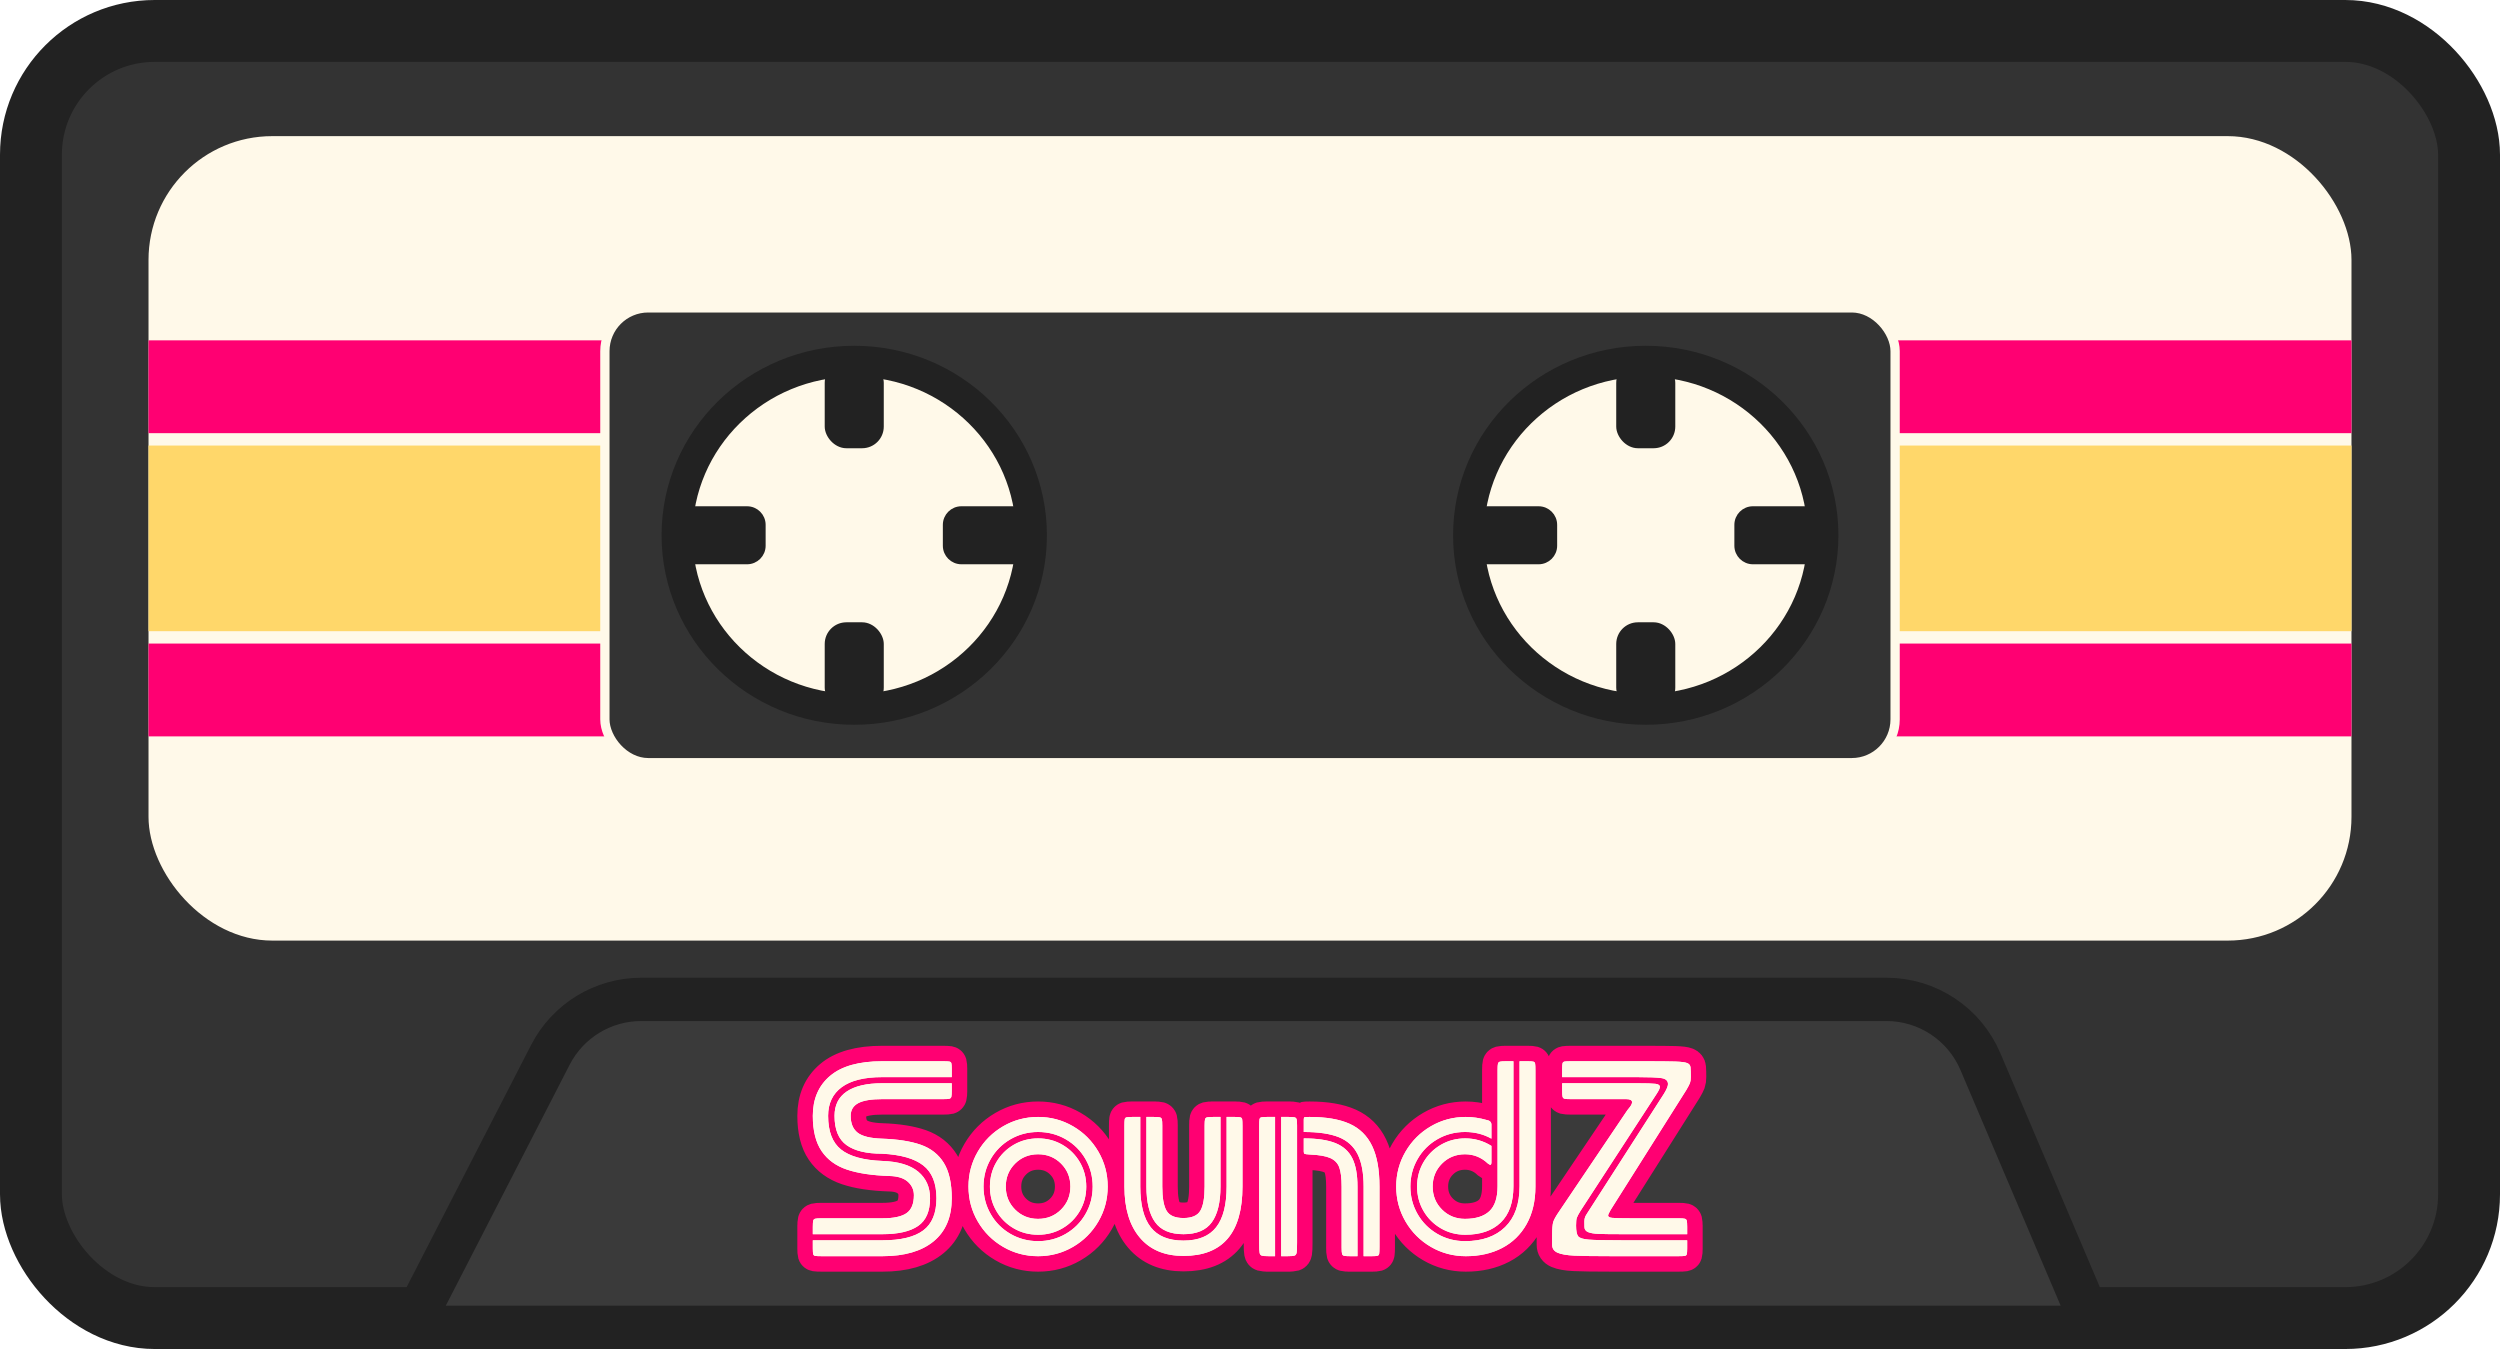
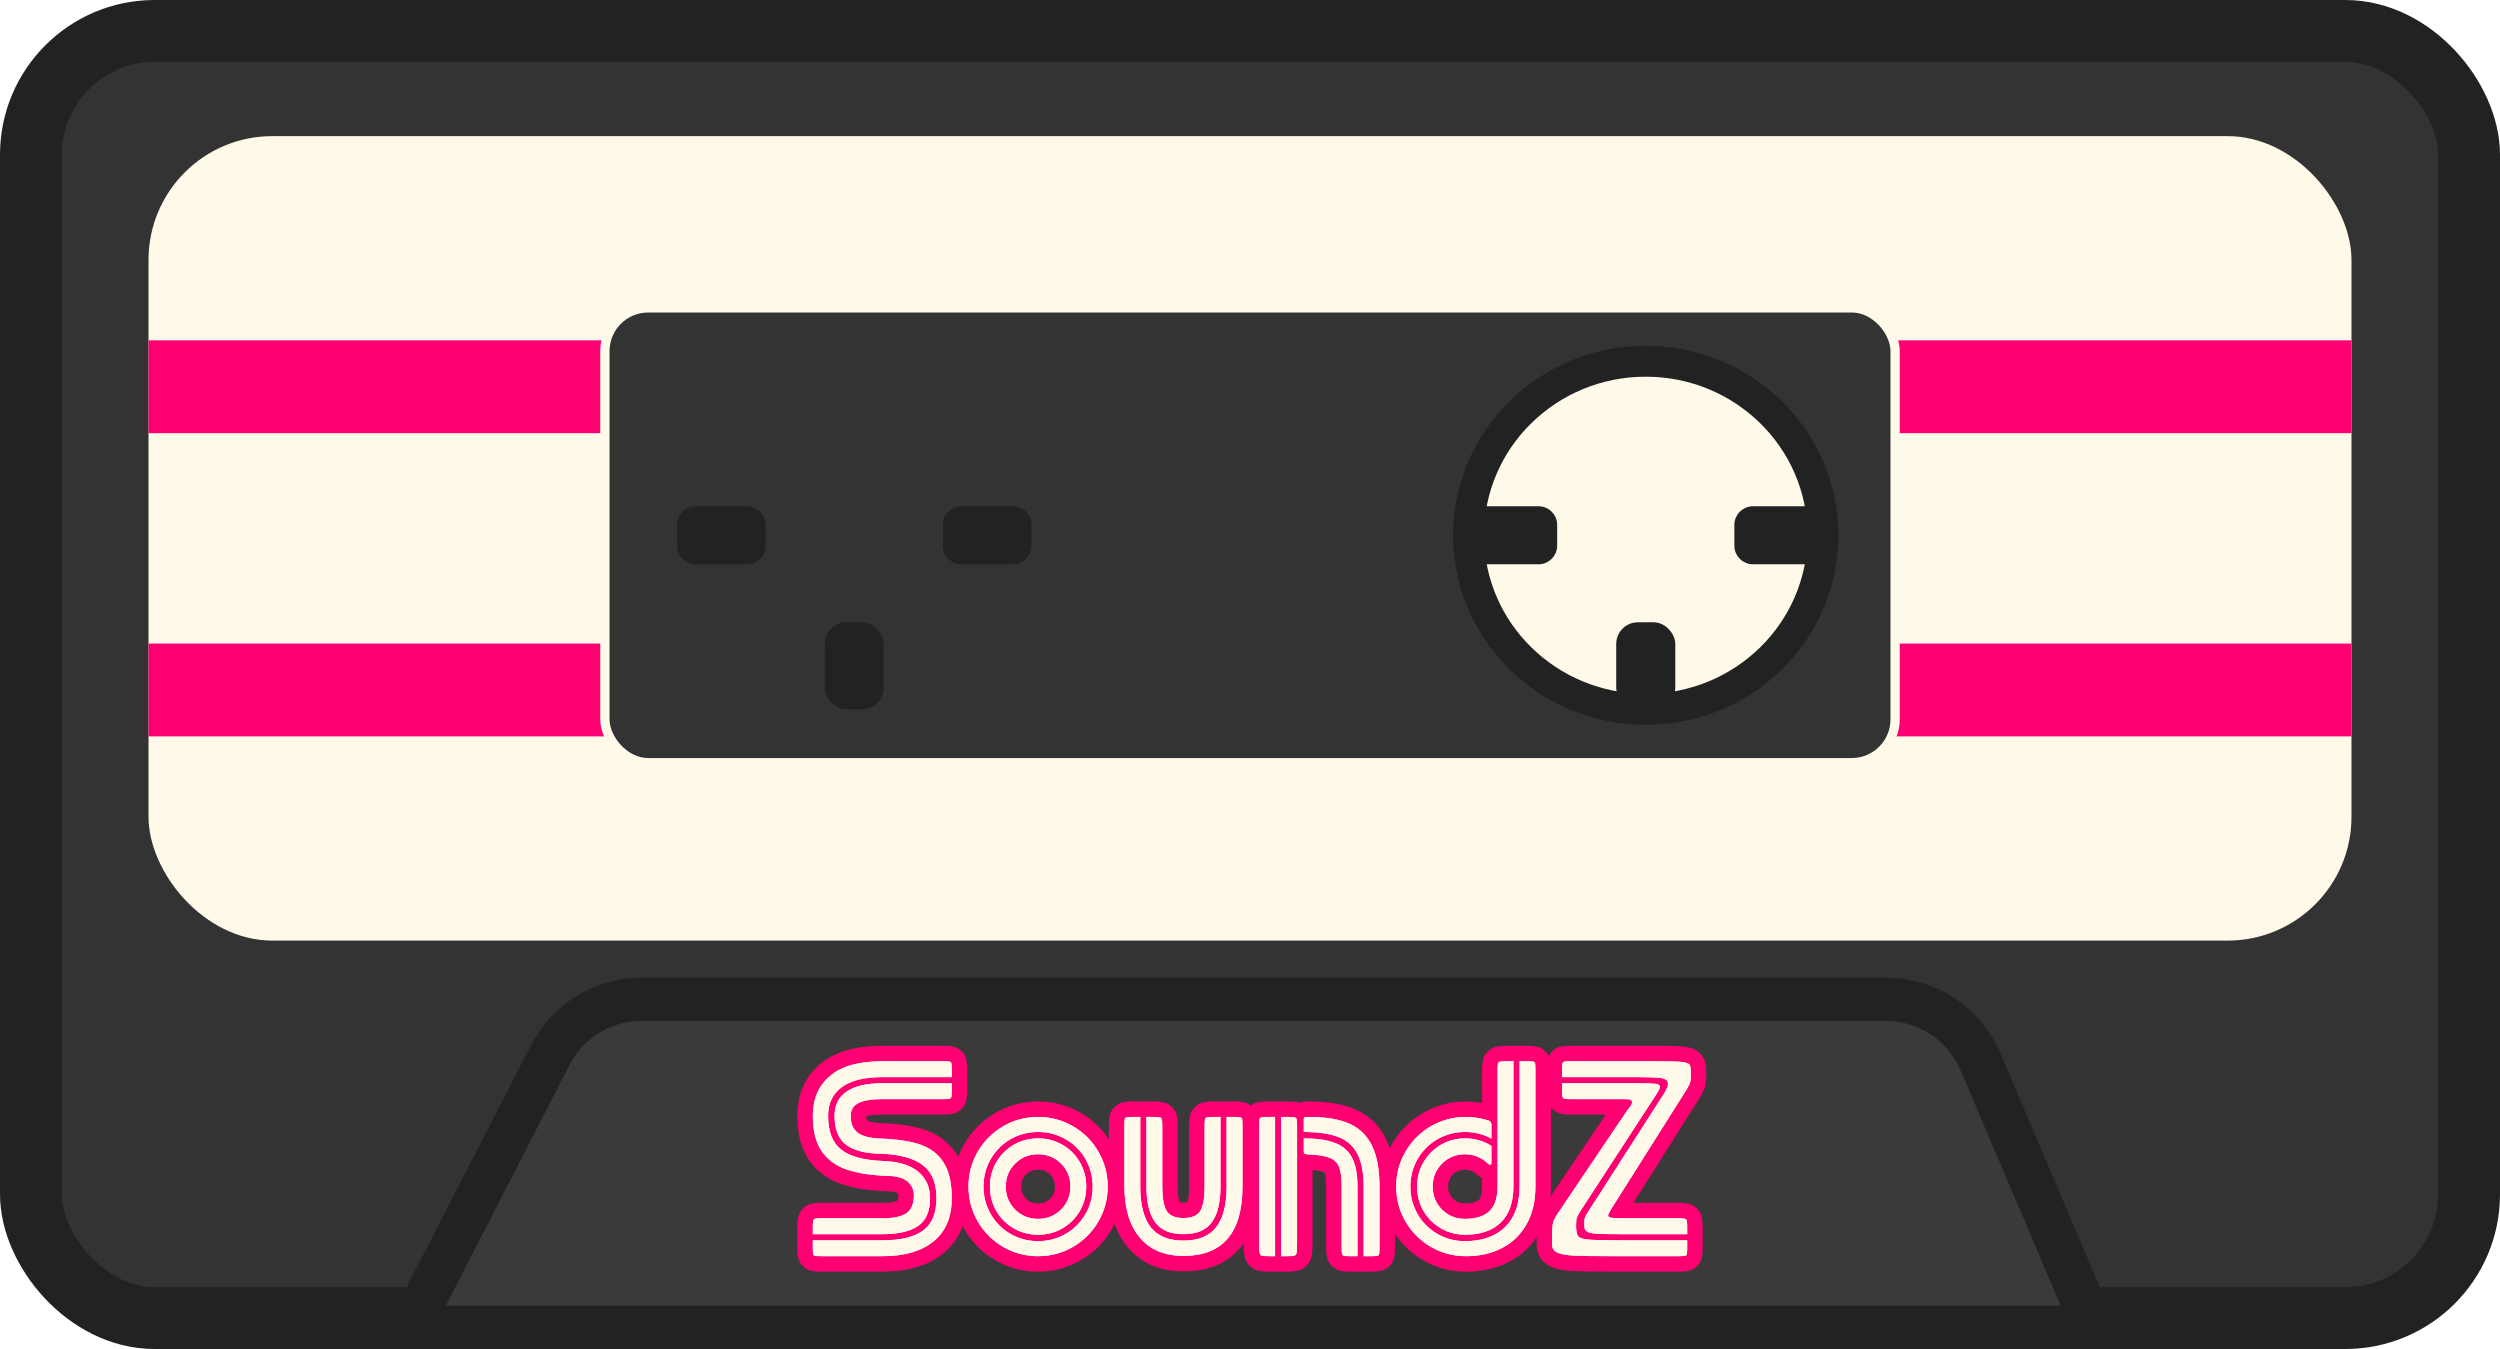
<svg xmlns="http://www.w3.org/2000/svg" xmlns:xlink="http://www.w3.org/1999/xlink" width="404px" height="218px" viewBox="0 0 404 218" version="1.1">
  <title>Group 29 Copy</title>
  <desc>Created with Sketch.</desc>
  <defs>
    <path d="M131.35,198.275 C131.35,197.765 131.373,197.428 131.417,197.262 C131.463,197.097 131.567,196.993 131.732,196.947 C131.898,196.903 132.235,196.88 132.745,196.88 L142.6,196.88 C144.4,196.88 145.697,196.603 146.493,196.048 C147.288,195.492 147.685,194.525 147.685,193.145 C147.685,192.275 147.355,191.548 146.695,190.963 C146.035,190.377 145.045,190.07 143.725,190.04 C140.935,189.95 138.648,189.605 136.863,189.005 C135.077,188.405 133.713,187.408 132.768,186.012 C131.822,184.617 131.35,182.72 131.35,180.32 C131.35,177.59 132.28,175.438 134.14,173.863 C136,172.287 138.805,171.5 142.555,171.5 L152.32,171.5 C152.86,171.5 153.22,171.515 153.4,171.545 C153.58,171.575 153.692,171.665 153.738,171.815 C153.782,171.965 153.805,172.28 153.805,172.76 L153.805,174.065 L142.555,174.065 C139.675,174.065 137.5,174.605 136.03,175.685 C134.56,176.765 133.825,178.31 133.825,180.32 C133.825,182.84 134.522,184.655 135.917,185.765 C137.313,186.875 139.54,187.49 142.6,187.61 C145.18,187.7 147.107,188.277 148.382,189.343 C149.658,190.408 150.295,191.84 150.295,193.64 C150.295,195.74 149.65,197.232 148.36,198.118 C147.07,199.003 145.15,199.445 142.6,199.445 L131.35,199.445 L131.35,198.275 Z M142.6,200.435 C145.57,200.435 147.767,199.903 149.192,198.838 C150.618,197.772 151.33,196.04 151.33,193.64 C151.33,191.21 150.618,189.44 149.192,188.33 C147.767,187.22 145.555,186.59 142.555,186.44 C140.005,186.44 138.085,185.975 136.795,185.045 C135.505,184.115 134.86,182.54 134.86,180.32 C134.86,178.58 135.52,177.268 136.84,176.382 C138.16,175.497 140.065,175.055 142.555,175.055 L153.805,175.055 L153.805,176.225 C153.805,176.735 153.782,177.072 153.738,177.238 C153.692,177.403 153.588,177.507 153.423,177.553 C153.257,177.597 152.92,177.62 152.41,177.62 L142.555,177.62 C140.785,177.62 139.495,177.837 138.685,178.273 C137.875,178.708 137.47,179.39 137.47,180.32 C137.47,181.55 137.845,182.457 138.595,183.042 C139.345,183.628 140.665,183.95 142.555,184.01 C145.105,184.1 147.19,184.43 148.81,185 C150.43,185.57 151.667,186.545 152.523,187.925 C153.378,189.305 153.805,191.21 153.805,193.64 C153.805,196.67 152.83,198.987 150.88,200.593 C148.93,202.198 146.17,203 142.6,203 L132.835,203 C132.295,203 131.935,202.985 131.755,202.955 C131.575,202.925 131.463,202.835 131.417,202.685 C131.373,202.535 131.35,202.22 131.35,201.74 L131.35,200.435 L142.6,200.435 Z M167.755,203 C165.715,203 163.833,202.498 162.107,201.493 C160.382,200.487 159.018,199.123 158.012,197.398 C157.007,195.672 156.505,193.79 156.505,191.75 C156.505,189.71 157.007,187.828 158.012,186.102 C159.018,184.377 160.382,183.013 162.107,182.007 C163.833,181.002 165.715,180.5 167.755,180.5 C169.795,180.5 171.677,181.002 173.403,182.007 C175.128,183.013 176.492,184.377 177.498,186.102 C178.503,187.828 179.005,189.71 179.005,191.75 C179.005,193.79 178.503,195.672 177.498,197.398 C176.492,199.123 175.128,200.487 173.403,201.493 C171.677,202.498 169.795,203 167.755,203 Z M167.755,200.57 C169.375,200.57 170.86,200.18 172.21,199.4 C173.56,198.62 174.625,197.555 175.405,196.205 C176.185,194.855 176.575,193.37 176.575,191.75 C176.575,190.13 176.185,188.645 175.405,187.295 C174.625,185.945 173.56,184.88 172.21,184.1 C170.86,183.32 169.375,182.93 167.755,182.93 C166.135,182.93 164.65,183.32 163.3,184.1 C161.95,184.88 160.885,185.945 160.105,187.295 C159.325,188.645 158.935,190.13 158.935,191.75 C158.935,193.37 159.325,194.855 160.105,196.205 C160.885,197.555 161.95,198.62 163.3,199.4 C164.65,200.18 166.135,200.57 167.755,200.57 Z M167.755,199.535 C166.315,199.535 165.003,199.19 163.817,198.5 C162.632,197.81 161.695,196.873 161.005,195.688 C160.315,194.502 159.97,193.19 159.97,191.75 C159.97,190.31 160.315,188.998 161.005,187.812 C161.695,186.627 162.632,185.69 163.817,185 C165.003,184.31 166.315,183.965 167.755,183.965 C169.195,183.965 170.507,184.31 171.692,185 C172.878,185.69 173.815,186.627 174.505,187.812 C175.195,188.998 175.54,190.31 175.54,191.75 C175.54,193.19 175.195,194.502 174.505,195.688 C173.815,196.873 172.878,197.81 171.692,198.5 C170.507,199.19 169.195,199.535 167.755,199.535 Z M167.755,196.97 C169.225,196.97 170.462,196.468 171.468,195.463 C172.473,194.457 172.975,193.22 172.975,191.75 C172.975,190.28 172.473,189.043 171.468,188.037 C170.462,187.032 169.225,186.53 167.755,186.53 C166.285,186.53 165.048,187.032 164.042,188.037 C163.037,189.043 162.535,190.28 162.535,191.75 C162.535,193.22 163.037,194.457 164.042,195.463 C165.048,196.468 166.285,196.97 167.755,196.97 Z M181.705,181.985 C181.705,181.445 181.72,181.085 181.75,180.905 C181.78,180.725 181.87,180.613 182.02,180.567 C182.17,180.523 182.485,180.5 182.965,180.5 L184.27,180.5 L184.27,191.75 C184.27,194.69 184.832,196.88 185.958,198.32 C187.083,199.76 188.845,200.48 191.245,200.48 C193.645,200.48 195.407,199.76 196.532,198.32 C197.658,196.88 198.22,194.69 198.22,191.75 L198.22,180.5 L199.525,180.5 C200.005,180.5 200.32,180.523 200.47,180.567 C200.62,180.613 200.71,180.725 200.74,180.905 C200.77,181.085 200.785,181.445 200.785,181.985 L200.785,191.75 C200.785,199.22 197.605,202.955 191.245,202.955 C188.215,202.955 185.868,201.973 184.202,200.007 C182.537,198.042 181.705,195.29 181.705,191.75 L181.705,181.985 Z M186.43,180.5 C186.94,180.5 187.277,180.523 187.442,180.567 C187.608,180.613 187.713,180.717 187.757,180.882 C187.803,181.048 187.825,181.385 187.825,181.895 L187.825,191.75 C187.825,193.58 188.057,194.885 188.523,195.665 C188.988,196.445 189.895,196.835 191.245,196.835 C192.595,196.835 193.502,196.445 193.968,195.665 C194.433,194.885 194.665,193.58 194.665,191.75 L194.665,181.895 C194.665,181.385 194.688,181.048 194.732,180.882 C194.778,180.717 194.882,180.613 195.048,180.567 C195.213,180.523 195.55,180.5 196.06,180.5 L197.23,180.5 L197.23,191.75 C197.23,194.3 196.765,196.22 195.835,197.51 C194.905,198.8 193.375,199.445 191.245,199.445 C189.115,199.445 187.585,198.793 186.655,197.488 C185.725,196.182 185.26,194.27 185.26,191.75 L185.26,180.5 L186.43,180.5 Z M206.05,180.5 L206.05,203 L205.06,203 C204.49,203 204.108,202.97 203.912,202.91 C203.717,202.85 203.597,202.7 203.553,202.46 C203.507,202.22 203.485,201.725 203.485,200.975 L203.485,181.985 C203.485,181.445 203.5,181.085 203.53,180.905 C203.56,180.725 203.65,180.613 203.8,180.567 C203.95,180.523 204.265,180.5 204.745,180.5 L206.05,180.5 Z M208.21,180.5 C208.72,180.5 209.057,180.523 209.222,180.567 C209.388,180.613 209.493,180.717 209.537,180.882 C209.583,181.048 209.605,181.385 209.605,181.895 L209.605,200.795 C209.605,201.605 209.583,202.145 209.537,202.415 C209.493,202.685 209.373,202.85 209.178,202.91 C208.982,202.97 208.6,203 208.03,203 L207.04,203 L207.04,180.5 L208.21,180.5 Z M211.63,180.5 C214.3,180.5 216.452,180.867 218.088,181.602 C219.723,182.338 220.937,183.53 221.732,185.18 C222.528,186.83 222.925,189.02 222.925,191.75 L222.925,201.515 C222.925,202.055 222.91,202.415 222.88,202.595 C222.85,202.775 222.76,202.887 222.61,202.933 C222.46,202.977 222.145,203 221.665,203 L220.36,203 L220.36,191.75 C220.36,189.56 220.038,187.82 219.393,186.53 C218.747,185.24 217.728,184.318 216.333,183.762 C214.937,183.207 213.055,182.93 210.685,182.93 L210.685,180.95 C210.685,180.71 210.722,180.575 210.798,180.545 C210.873,180.515 211.15,180.5 211.63,180.5 Z M210.685,183.965 C212.845,183.965 214.555,184.22 215.815,184.73 C217.075,185.24 217.982,186.057 218.537,187.183 C219.093,188.308 219.37,189.83 219.37,191.75 L219.37,203 L218.2,203 C217.69,203 217.353,202.977 217.188,202.933 C217.022,202.887 216.917,202.783 216.873,202.618 C216.827,202.452 216.805,202.115 216.805,201.605 L216.805,191.75 C216.805,190.37 216.678,189.335 216.423,188.645 C216.167,187.955 215.68,187.453 214.96,187.137 C214.24,186.822 213.16,186.635 211.72,186.575 C211.21,186.545 210.91,186.507 210.82,186.463 C210.73,186.417 210.685,186.29 210.685,186.08 L210.685,183.965 Z M246.865,171.5 C247.345,171.5 247.66,171.523 247.81,171.567 C247.96,171.613 248.05,171.725 248.08,171.905 C248.11,172.085 248.125,172.445 248.125,172.985 L248.125,191.75 C248.125,194.09 247.653,196.107 246.708,197.803 C245.762,199.498 244.443,200.787 242.748,201.673 C241.052,202.558 239.095,203 236.875,203 C234.835,203 232.953,202.498 231.227,201.493 C229.502,200.487 228.138,199.123 227.132,197.398 C226.127,195.672 225.625,193.79 225.625,191.75 C225.625,189.71 226.127,187.828 227.132,186.102 C228.138,184.377 229.502,183.013 231.227,182.007 C232.953,181.002 234.835,180.5 236.875,180.5 C237.985,180.5 239.11,180.665 240.25,180.995 C240.28,180.995 240.37,181.018 240.52,181.062 C240.67,181.107 240.79,181.19 240.88,181.31 C240.97,181.43 241.015,181.565 241.015,181.715 L241.015,184.01 C239.755,183.29 238.33,182.93 236.74,182.93 C235.12,182.93 233.635,183.32 232.285,184.1 C230.935,184.88 229.87,185.945 229.09,187.295 C228.31,188.645 227.92,190.13 227.92,191.75 C227.92,193.37 228.31,194.855 229.09,196.205 C229.87,197.555 230.935,198.62 232.285,199.4 C233.635,200.18 235.12,200.57 236.74,200.57 C239.5,200.57 241.66,199.813 243.22,198.298 C244.78,196.782 245.56,194.585 245.56,191.705 L245.56,171.5 L246.865,171.5 Z M236.74,196.97 C238.48,196.97 239.792,196.558 240.678,195.732 C241.563,194.907 242.005,193.565 242.005,191.705 L242.005,172.895 C242.005,172.385 242.028,172.048 242.072,171.882 C242.118,171.717 242.222,171.613 242.387,171.567 C242.553,171.523 242.89,171.5 243.4,171.5 L244.57,171.5 L244.57,191.705 C244.57,194.285 243.888,196.235 242.523,197.555 C241.157,198.875 239.245,199.535 236.785,199.535 C235.345,199.535 234.033,199.19 232.847,198.5 C231.662,197.81 230.725,196.873 230.035,195.688 C229.345,194.502 229,193.19 229,191.75 C229,190.31 229.345,188.998 230.035,187.812 C230.725,186.627 231.662,185.69 232.847,185 C234.033,184.31 235.345,183.965 236.785,183.965 C238.315,183.965 239.725,184.37 241.015,185.18 L241.015,187.79 C241.015,188.09 240.955,188.24 240.835,188.24 C240.775,188.24 240.64,188.165 240.43,188.015 C239.38,187.025 238.15,186.53 236.74,186.53 C235.27,186.53 234.033,187.032 233.028,188.037 C232.022,189.043 231.52,190.28 231.52,191.75 C231.52,193.22 232.022,194.457 233.028,195.463 C234.033,196.468 235.27,196.97 236.74,196.97 Z M262.3,199.445 C260.47,199.445 259.165,199.43 258.385,199.4 C257.605,199.37 257.02,199.273 256.63,199.107 C256.24,198.942 256.045,198.665 256.045,198.275 C256.015,197.585 256.03,197.12 256.09,196.88 C256.15,196.64 256.255,196.415 256.405,196.205 C256.555,195.995 256.66,195.83 256.72,195.71 L268.915,176.72 C269.335,176.03 269.545,175.52 269.545,175.19 C269.545,174.65 269.193,174.328 268.488,174.222 C267.782,174.117 266.485,174.065 264.595,174.065 L252.445,174.065 L252.445,172.76 C252.445,172.28 252.468,171.965 252.512,171.815 C252.558,171.665 252.67,171.575 252.85,171.545 C253.03,171.515 253.39,171.5 253.93,171.5 L265.585,171.5 C268.045,171.5 269.755,171.515 270.715,171.545 C271.675,171.575 272.32,171.657 272.65,171.792 C272.98,171.928 273.16,172.16 273.19,172.49 C273.22,172.94 273.235,173.45 273.235,174.02 C273.235,174.44 273.19,174.77 273.1,175.01 C273.01,175.25 272.815,175.625 272.515,176.135 L260.275,195.53 C260.005,196.01 259.87,196.31 259.87,196.43 C259.87,196.64 260.102,196.768 260.567,196.812 C261.033,196.857 262.06,196.88 263.65,196.88 L271.255,196.88 C271.765,196.88 272.102,196.903 272.267,196.947 C272.433,196.993 272.538,197.097 272.582,197.262 C272.627,197.428 272.65,197.765 272.65,198.275 L272.65,199.445 L262.3,199.445 Z M272.65,201.74 C272.65,202.22 272.627,202.535 272.582,202.685 C272.538,202.835 272.425,202.925 272.245,202.955 C272.065,202.985 271.705,203 271.165,203 L260.635,203 C257.695,203 255.618,202.97 254.403,202.91 C253.187,202.85 252.288,202.693 251.702,202.438 C251.117,202.182 250.825,201.755 250.825,201.155 L250.825,199.67 C250.825,198.59 250.885,197.855 251.005,197.465 C251.125,197.075 251.455,196.49 251.995,195.71 L262.975,179.42 C263.035,179.36 263.177,179.18 263.402,178.88 C263.628,178.58 263.74,178.325 263.74,178.115 C263.74,177.785 263.425,177.62 262.795,177.62 L253.84,177.62 C253.33,177.62 252.993,177.597 252.827,177.553 C252.662,177.507 252.558,177.403 252.512,177.238 C252.468,177.072 252.445,176.735 252.445,176.225 L252.445,175.055 L264.595,175.055 C266.065,175.055 267.04,175.085 267.52,175.145 C268,175.205 268.24,175.37 268.24,175.64 C268.24,175.85 268.075,176.21 267.745,176.72 L255.415,195.665 C255.085,196.205 254.882,196.587 254.808,196.812 C254.732,197.038 254.695,197.45 254.695,198.05 C254.695,198.92 254.807,199.497 255.032,199.782 C255.258,200.068 255.827,200.248 256.743,200.322 C257.658,200.398 259.51,200.435 262.3,200.435 L272.65,200.435 L272.65,201.74 Z" id="path-1" />
  </defs>
  <g id="Page-1" stroke="none" stroke-width="1" fill="none" fill-rule="evenodd">
    <g id="Group-29-Copy">
      <rect id="Rectangle" stroke="#222222" stroke-width="10" fill="#333333" x="5" y="5" width="394" height="208" rx="20" />
-       <path d="M66.305,161.5 L88.947,205.544 C91.774,211.043 97.438,214.5 103.621,214.5 L304.845,214.5 C311.463,214.5 317.44,210.546 320.029,204.457 L338.296,161.5 L66.305,161.5 Z" id="Rectangle" stroke="#222222" stroke-width="7" fill="#3A3A3A" transform="translate(202.5, 188) scale(1, -1) translate(-202.5, -188) " />
+       <path d="M66.305,161.5 L88.947,205.544 C91.774,211.043 97.438,214.5 103.621,214.5 L304.845,214.5 C311.463,214.5 317.44,210.546 320.029,204.457 L338.296,161.5 Z" id="Rectangle" stroke="#222222" stroke-width="7" fill="#3A3A3A" transform="translate(202.5, 188) scale(1, -1) translate(-202.5, -188) " />
      <g id="SoundZ" fill-rule="nonzero" fill="#FF0072">
        <use xlink:href="#path-1" />
        <use stroke="#FF0072" stroke-width="5" xlink:href="#path-1" />
      </g>
      <g id="Group-10" transform="translate(24, 22)">
        <rect id="Rectangle" fill="#FFF9E9" x="0" y="0" width="356" height="130" rx="20" />
        <rect id="Rectangle" fill="#FF0072" x="0" y="82" width="356" height="15" />
        <rect id="Rectangle-Copy-8" fill="#FF0072" x="0" y="33" width="356" height="15" />
-         <rect id="Rectangle-Copy-9" fill="#FFD76A" x="0" y="50" width="356" height="30" />
      </g>
      <g id="Group-8" transform="translate(97, 49)">
        <rect id="Rectangle" stroke="#FFF9E9" stroke-width="1.5" fill="#333333" x="0.75" y="0.75" width="208.5" height="73.5" rx="7" />
        <g id="Group-6" transform="translate(12.409, 9.375)" stroke="#222222">
-           <ellipse id="Oval" stroke-width="5" fill="#FFF9E9" cx="28.636" cy="28.125" rx="28.636" ry="28.125" />
-           <rect id="Rectangle" fill="#222222" x="24.364" y="0.5" width="8.545" height="13.062" rx="3" />
          <rect id="Rectangle-Copy" fill="#222222" x="24.364" y="42.688" width="8.545" height="13.062" rx="3" />
          <path d="M48.426,21.466 C47.045,21.466 45.926,22.585 45.926,23.966 L45.926,32.284 C45.926,33.665 47.045,34.784 48.426,34.784 L51.801,34.784 C53.182,34.784 54.301,33.665 54.301,32.284 L54.301,23.966 C54.301,22.585 53.182,21.466 51.801,21.466 L48.426,21.466 Z" id="Rectangle-Copy-5" fill="#222222" transform="translate(50.114, 28.125) rotate(90) translate(-50.114, -28.125) " />
          <path d="M5.472,21.466 C4.091,21.466 2.972,22.585 2.972,23.966 L2.972,32.284 C2.972,33.665 4.091,34.784 5.472,34.784 L8.847,34.784 C10.227,34.784 11.347,33.665 11.347,32.284 L11.347,23.966 C11.347,22.585 10.227,21.466 8.847,21.466 L5.472,21.466 Z" id="Rectangle-Copy-7" fill="#222222" transform="translate(7.159, 28.125) rotate(90) translate(-7.159, -28.125) " />
        </g>
        <g id="Group-5" transform="translate(140.318, 9.375)" stroke="#222222">
          <ellipse id="Oval" stroke-width="5" fill="#FFF9E9" cx="28.636" cy="28.125" rx="28.636" ry="28.125" />
-           <rect id="Rectangle" fill="#222222" x="24.364" y="0.5" width="8.545" height="13.062" rx="3" />
          <rect id="Rectangle-Copy" fill="#222222" x="24.364" y="42.688" width="8.545" height="13.062" rx="3" />
          <path d="M48.426,21.466 C47.045,21.466 45.926,22.585 45.926,23.966 L45.926,32.284 C45.926,33.665 47.045,34.784 48.426,34.784 L51.801,34.784 C53.182,34.784 54.301,33.665 54.301,32.284 L54.301,23.966 C54.301,22.585 53.182,21.466 51.801,21.466 L48.426,21.466 Z" id="Rectangle-Copy-5" fill="#222222" transform="translate(50.114, 28.125) rotate(90) translate(-50.114, -28.125) " />
          <path d="M5.472,21.466 C4.091,21.466 2.972,22.585 2.972,23.966 L2.972,32.284 C2.972,33.665 4.091,34.784 5.472,34.784 L8.847,34.784 C10.227,34.784 11.347,33.665 11.347,32.284 L11.347,23.966 C11.347,22.585 10.227,21.466 8.847,21.466 L5.472,21.466 Z" id="Rectangle-Copy-7" fill="#222222" transform="translate(7.159, 28.125) rotate(90) translate(-7.159, -28.125) " />
        </g>
      </g>
      <path d="M131.35,198.275 C131.35,197.765 131.373,197.428 131.417,197.262 C131.463,197.097 131.567,196.993 131.732,196.947 C131.898,196.903 132.235,196.88 132.745,196.88 L142.6,196.88 C144.4,196.88 145.697,196.603 146.493,196.048 C147.288,195.492 147.685,194.525 147.685,193.145 C147.685,192.275 147.355,191.548 146.695,190.963 C146.035,190.377 145.045,190.07 143.725,190.04 C140.935,189.95 138.648,189.605 136.863,189.005 C135.077,188.405 133.713,187.408 132.768,186.012 C131.822,184.617 131.35,182.72 131.35,180.32 C131.35,177.59 132.28,175.438 134.14,173.863 C136,172.287 138.805,171.5 142.555,171.5 L152.32,171.5 C152.86,171.5 153.22,171.515 153.4,171.545 C153.58,171.575 153.692,171.665 153.738,171.815 C153.782,171.965 153.805,172.28 153.805,172.76 L153.805,174.065 L142.555,174.065 C139.675,174.065 137.5,174.605 136.03,175.685 C134.56,176.765 133.825,178.31 133.825,180.32 C133.825,182.84 134.522,184.655 135.917,185.765 C137.313,186.875 139.54,187.49 142.6,187.61 C145.18,187.7 147.107,188.277 148.382,189.343 C149.658,190.408 150.295,191.84 150.295,193.64 C150.295,195.74 149.65,197.232 148.36,198.118 C147.07,199.003 145.15,199.445 142.6,199.445 L131.35,199.445 L131.35,198.275 Z M142.6,200.435 C145.57,200.435 147.767,199.903 149.192,198.838 C150.618,197.772 151.33,196.04 151.33,193.64 C151.33,191.21 150.618,189.44 149.192,188.33 C147.767,187.22 145.555,186.59 142.555,186.44 C140.005,186.44 138.085,185.975 136.795,185.045 C135.505,184.115 134.86,182.54 134.86,180.32 C134.86,178.58 135.52,177.268 136.84,176.382 C138.16,175.497 140.065,175.055 142.555,175.055 L153.805,175.055 L153.805,176.225 C153.805,176.735 153.782,177.072 153.738,177.238 C153.692,177.403 153.588,177.507 153.423,177.553 C153.257,177.597 152.92,177.62 152.41,177.62 L142.555,177.62 C140.785,177.62 139.495,177.837 138.685,178.273 C137.875,178.708 137.47,179.39 137.47,180.32 C137.47,181.55 137.845,182.457 138.595,183.042 C139.345,183.628 140.665,183.95 142.555,184.01 C145.105,184.1 147.19,184.43 148.81,185 C150.43,185.57 151.667,186.545 152.523,187.925 C153.378,189.305 153.805,191.21 153.805,193.64 C153.805,196.67 152.83,198.987 150.88,200.593 C148.93,202.198 146.17,203 142.6,203 L132.835,203 C132.295,203 131.935,202.985 131.755,202.955 C131.575,202.925 131.463,202.835 131.417,202.685 C131.373,202.535 131.35,202.22 131.35,201.74 L131.35,200.435 L142.6,200.435 Z M167.755,203 C165.715,203 163.833,202.498 162.107,201.493 C160.382,200.487 159.018,199.123 158.012,197.398 C157.007,195.672 156.505,193.79 156.505,191.75 C156.505,189.71 157.007,187.828 158.012,186.102 C159.018,184.377 160.382,183.013 162.107,182.007 C163.833,181.002 165.715,180.5 167.755,180.5 C169.795,180.5 171.677,181.002 173.403,182.007 C175.128,183.013 176.492,184.377 177.498,186.102 C178.503,187.828 179.005,189.71 179.005,191.75 C179.005,193.79 178.503,195.672 177.498,197.398 C176.492,199.123 175.128,200.487 173.403,201.493 C171.677,202.498 169.795,203 167.755,203 Z M167.755,200.57 C169.375,200.57 170.86,200.18 172.21,199.4 C173.56,198.62 174.625,197.555 175.405,196.205 C176.185,194.855 176.575,193.37 176.575,191.75 C176.575,190.13 176.185,188.645 175.405,187.295 C174.625,185.945 173.56,184.88 172.21,184.1 C170.86,183.32 169.375,182.93 167.755,182.93 C166.135,182.93 164.65,183.32 163.3,184.1 C161.95,184.88 160.885,185.945 160.105,187.295 C159.325,188.645 158.935,190.13 158.935,191.75 C158.935,193.37 159.325,194.855 160.105,196.205 C160.885,197.555 161.95,198.62 163.3,199.4 C164.65,200.18 166.135,200.57 167.755,200.57 Z M167.755,199.535 C166.315,199.535 165.003,199.19 163.817,198.5 C162.632,197.81 161.695,196.873 161.005,195.688 C160.315,194.502 159.97,193.19 159.97,191.75 C159.97,190.31 160.315,188.998 161.005,187.812 C161.695,186.627 162.632,185.69 163.817,185 C165.003,184.31 166.315,183.965 167.755,183.965 C169.195,183.965 170.507,184.31 171.692,185 C172.878,185.69 173.815,186.627 174.505,187.812 C175.195,188.998 175.54,190.31 175.54,191.75 C175.54,193.19 175.195,194.502 174.505,195.688 C173.815,196.873 172.878,197.81 171.692,198.5 C170.507,199.19 169.195,199.535 167.755,199.535 Z M167.755,196.97 C169.225,196.97 170.462,196.468 171.468,195.463 C172.473,194.457 172.975,193.22 172.975,191.75 C172.975,190.28 172.473,189.043 171.468,188.037 C170.462,187.032 169.225,186.53 167.755,186.53 C166.285,186.53 165.048,187.032 164.042,188.037 C163.037,189.043 162.535,190.28 162.535,191.75 C162.535,193.22 163.037,194.457 164.042,195.463 C165.048,196.468 166.285,196.97 167.755,196.97 Z M181.705,181.985 C181.705,181.445 181.72,181.085 181.75,180.905 C181.78,180.725 181.87,180.613 182.02,180.567 C182.17,180.523 182.485,180.5 182.965,180.5 L184.27,180.5 L184.27,191.75 C184.27,194.69 184.832,196.88 185.958,198.32 C187.083,199.76 188.845,200.48 191.245,200.48 C193.645,200.48 195.407,199.76 196.532,198.32 C197.658,196.88 198.22,194.69 198.22,191.75 L198.22,180.5 L199.525,180.5 C200.005,180.5 200.32,180.523 200.47,180.567 C200.62,180.613 200.71,180.725 200.74,180.905 C200.77,181.085 200.785,181.445 200.785,181.985 L200.785,191.75 C200.785,199.22 197.605,202.955 191.245,202.955 C188.215,202.955 185.868,201.973 184.202,200.007 C182.537,198.042 181.705,195.29 181.705,191.75 L181.705,181.985 Z M186.43,180.5 C186.94,180.5 187.277,180.523 187.442,180.567 C187.608,180.613 187.713,180.717 187.757,180.882 C187.803,181.048 187.825,181.385 187.825,181.895 L187.825,191.75 C187.825,193.58 188.057,194.885 188.523,195.665 C188.988,196.445 189.895,196.835 191.245,196.835 C192.595,196.835 193.502,196.445 193.968,195.665 C194.433,194.885 194.665,193.58 194.665,191.75 L194.665,181.895 C194.665,181.385 194.688,181.048 194.732,180.882 C194.778,180.717 194.882,180.613 195.048,180.567 C195.213,180.523 195.55,180.5 196.06,180.5 L197.23,180.5 L197.23,191.75 C197.23,194.3 196.765,196.22 195.835,197.51 C194.905,198.8 193.375,199.445 191.245,199.445 C189.115,199.445 187.585,198.793 186.655,197.488 C185.725,196.182 185.26,194.27 185.26,191.75 L185.26,180.5 L186.43,180.5 Z M206.05,180.5 L206.05,203 L205.06,203 C204.49,203 204.108,202.97 203.912,202.91 C203.717,202.85 203.597,202.7 203.553,202.46 C203.507,202.22 203.485,201.725 203.485,200.975 L203.485,181.985 C203.485,181.445 203.5,181.085 203.53,180.905 C203.56,180.725 203.65,180.613 203.8,180.567 C203.95,180.523 204.265,180.5 204.745,180.5 L206.05,180.5 Z M208.21,180.5 C208.72,180.5 209.057,180.523 209.222,180.567 C209.388,180.613 209.493,180.717 209.537,180.882 C209.583,181.048 209.605,181.385 209.605,181.895 L209.605,200.795 C209.605,201.605 209.583,202.145 209.537,202.415 C209.493,202.685 209.373,202.85 209.178,202.91 C208.982,202.97 208.6,203 208.03,203 L207.04,203 L207.04,180.5 L208.21,180.5 Z M211.63,180.5 C214.3,180.5 216.452,180.867 218.088,181.602 C219.723,182.338 220.937,183.53 221.732,185.18 C222.528,186.83 222.925,189.02 222.925,191.75 L222.925,201.515 C222.925,202.055 222.91,202.415 222.88,202.595 C222.85,202.775 222.76,202.887 222.61,202.933 C222.46,202.977 222.145,203 221.665,203 L220.36,203 L220.36,191.75 C220.36,189.56 220.038,187.82 219.393,186.53 C218.747,185.24 217.728,184.318 216.333,183.762 C214.937,183.207 213.055,182.93 210.685,182.93 L210.685,180.95 C210.685,180.71 210.722,180.575 210.798,180.545 C210.873,180.515 211.15,180.5 211.63,180.5 Z M210.685,183.965 C212.845,183.965 214.555,184.22 215.815,184.73 C217.075,185.24 217.982,186.057 218.537,187.183 C219.093,188.308 219.37,189.83 219.37,191.75 L219.37,203 L218.2,203 C217.69,203 217.353,202.977 217.188,202.933 C217.022,202.887 216.917,202.783 216.873,202.618 C216.827,202.452 216.805,202.115 216.805,201.605 L216.805,191.75 C216.805,190.37 216.678,189.335 216.423,188.645 C216.167,187.955 215.68,187.453 214.96,187.137 C214.24,186.822 213.16,186.635 211.72,186.575 C211.21,186.545 210.91,186.507 210.82,186.463 C210.73,186.417 210.685,186.29 210.685,186.08 L210.685,183.965 Z M246.865,171.5 C247.345,171.5 247.66,171.523 247.81,171.567 C247.96,171.613 248.05,171.725 248.08,171.905 C248.11,172.085 248.125,172.445 248.125,172.985 L248.125,191.75 C248.125,194.09 247.653,196.107 246.708,197.803 C245.762,199.498 244.443,200.787 242.748,201.673 C241.052,202.558 239.095,203 236.875,203 C234.835,203 232.953,202.498 231.227,201.493 C229.502,200.487 228.138,199.123 227.132,197.398 C226.127,195.672 225.625,193.79 225.625,191.75 C225.625,189.71 226.127,187.828 227.132,186.102 C228.138,184.377 229.502,183.013 231.227,182.007 C232.953,181.002 234.835,180.5 236.875,180.5 C237.985,180.5 239.11,180.665 240.25,180.995 C240.28,180.995 240.37,181.018 240.52,181.062 C240.67,181.107 240.79,181.19 240.88,181.31 C240.97,181.43 241.015,181.565 241.015,181.715 L241.015,184.01 C239.755,183.29 238.33,182.93 236.74,182.93 C235.12,182.93 233.635,183.32 232.285,184.1 C230.935,184.88 229.87,185.945 229.09,187.295 C228.31,188.645 227.92,190.13 227.92,191.75 C227.92,193.37 228.31,194.855 229.09,196.205 C229.87,197.555 230.935,198.62 232.285,199.4 C233.635,200.18 235.12,200.57 236.74,200.57 C239.5,200.57 241.66,199.813 243.22,198.298 C244.78,196.782 245.56,194.585 245.56,191.705 L245.56,171.5 L246.865,171.5 Z M236.74,196.97 C238.48,196.97 239.792,196.558 240.678,195.732 C241.563,194.907 242.005,193.565 242.005,191.705 L242.005,172.895 C242.005,172.385 242.028,172.048 242.072,171.882 C242.118,171.717 242.222,171.613 242.387,171.567 C242.553,171.523 242.89,171.5 243.4,171.5 L244.57,171.5 L244.57,191.705 C244.57,194.285 243.888,196.235 242.523,197.555 C241.157,198.875 239.245,199.535 236.785,199.535 C235.345,199.535 234.033,199.19 232.847,198.5 C231.662,197.81 230.725,196.873 230.035,195.688 C229.345,194.502 229,193.19 229,191.75 C229,190.31 229.345,188.998 230.035,187.812 C230.725,186.627 231.662,185.69 232.847,185 C234.033,184.31 235.345,183.965 236.785,183.965 C238.315,183.965 239.725,184.37 241.015,185.18 L241.015,187.79 C241.015,188.09 240.955,188.24 240.835,188.24 C240.775,188.24 240.64,188.165 240.43,188.015 C239.38,187.025 238.15,186.53 236.74,186.53 C235.27,186.53 234.033,187.032 233.028,188.037 C232.022,189.043 231.52,190.28 231.52,191.75 C231.52,193.22 232.022,194.457 233.028,195.463 C234.033,196.468 235.27,196.97 236.74,196.97 Z M262.3,199.445 C260.47,199.445 259.165,199.43 258.385,199.4 C257.605,199.37 257.02,199.273 256.63,199.107 C256.24,198.942 256.045,198.665 256.045,198.275 C256.015,197.585 256.03,197.12 256.09,196.88 C256.15,196.64 256.255,196.415 256.405,196.205 C256.555,195.995 256.66,195.83 256.72,195.71 L268.915,176.72 C269.335,176.03 269.545,175.52 269.545,175.19 C269.545,174.65 269.193,174.328 268.488,174.222 C267.782,174.117 266.485,174.065 264.595,174.065 L252.445,174.065 L252.445,172.76 C252.445,172.28 252.468,171.965 252.512,171.815 C252.558,171.665 252.67,171.575 252.85,171.545 C253.03,171.515 253.39,171.5 253.93,171.5 L265.585,171.5 C268.045,171.5 269.755,171.515 270.715,171.545 C271.675,171.575 272.32,171.657 272.65,171.792 C272.98,171.928 273.16,172.16 273.19,172.49 C273.22,172.94 273.235,173.45 273.235,174.02 C273.235,174.44 273.19,174.77 273.1,175.01 C273.01,175.25 272.815,175.625 272.515,176.135 L260.275,195.53 C260.005,196.01 259.87,196.31 259.87,196.43 C259.87,196.64 260.102,196.768 260.567,196.812 C261.033,196.857 262.06,196.88 263.65,196.88 L271.255,196.88 C271.765,196.88 272.102,196.903 272.267,196.947 C272.433,196.993 272.538,197.097 272.582,197.262 C272.627,197.428 272.65,197.765 272.65,198.275 L272.65,199.445 L262.3,199.445 Z M272.65,201.74 C272.65,202.22 272.627,202.535 272.582,202.685 C272.538,202.835 272.425,202.925 272.245,202.955 C272.065,202.985 271.705,203 271.165,203 L260.635,203 C257.695,203 255.618,202.97 254.403,202.91 C253.187,202.85 252.288,202.693 251.702,202.438 C251.117,202.182 250.825,201.755 250.825,201.155 L250.825,199.67 C250.825,198.59 250.885,197.855 251.005,197.465 C251.125,197.075 251.455,196.49 251.995,195.71 L262.975,179.42 C263.035,179.36 263.177,179.18 263.402,178.88 C263.628,178.58 263.74,178.325 263.74,178.115 C263.74,177.785 263.425,177.62 262.795,177.62 L253.84,177.62 C253.33,177.62 252.993,177.597 252.827,177.553 C252.662,177.507 252.558,177.403 252.512,177.238 C252.468,177.072 252.445,176.735 252.445,176.225 L252.445,175.055 L264.595,175.055 C266.065,175.055 267.04,175.085 267.52,175.145 C268,175.205 268.24,175.37 268.24,175.64 C268.24,175.85 268.075,176.21 267.745,176.72 L255.415,195.665 C255.085,196.205 254.882,196.587 254.808,196.812 C254.732,197.038 254.695,197.45 254.695,198.05 C254.695,198.92 254.807,199.497 255.032,199.782 C255.258,200.068 255.827,200.248 256.743,200.322 C257.658,200.398 259.51,200.435 262.3,200.435 L272.65,200.435 L272.65,201.74 Z" id="SoundZ" fill="#FFF9E9" fill-rule="nonzero" />
      <path d="M131.35,198.275 C131.35,197.765 131.373,197.428 131.417,197.262 C131.463,197.097 131.567,196.993 131.732,196.947 C131.898,196.903 132.235,196.88 132.745,196.88 L142.6,196.88 C144.4,196.88 145.697,196.603 146.493,196.048 C147.288,195.492 147.685,194.525 147.685,193.145 C147.685,192.275 147.355,191.548 146.695,190.963 C146.035,190.377 145.045,190.07 143.725,190.04 C140.935,189.95 138.648,189.605 136.863,189.005 C135.077,188.405 133.713,187.408 132.768,186.012 C131.822,184.617 131.35,182.72 131.35,180.32 C131.35,177.59 132.28,175.438 134.14,173.863 C136,172.287 138.805,171.5 142.555,171.5 L152.32,171.5 C152.86,171.5 153.22,171.515 153.4,171.545 C153.58,171.575 153.692,171.665 153.738,171.815 C153.782,171.965 153.805,172.28 153.805,172.76 L153.805,174.065 L142.555,174.065 C139.675,174.065 137.5,174.605 136.03,175.685 C134.56,176.765 133.825,178.31 133.825,180.32 C133.825,182.84 134.522,184.655 135.917,185.765 C137.313,186.875 139.54,187.49 142.6,187.61 C145.18,187.7 147.107,188.277 148.382,189.343 C149.658,190.408 150.295,191.84 150.295,193.64 C150.295,195.74 149.65,197.232 148.36,198.118 C147.07,199.003 145.15,199.445 142.6,199.445 L131.35,199.445 L131.35,198.275 Z M142.6,200.435 C145.57,200.435 147.767,199.903 149.192,198.838 C150.618,197.772 151.33,196.04 151.33,193.64 C151.33,191.21 150.618,189.44 149.192,188.33 C147.767,187.22 145.555,186.59 142.555,186.44 C140.005,186.44 138.085,185.975 136.795,185.045 C135.505,184.115 134.86,182.54 134.86,180.32 C134.86,178.58 135.52,177.268 136.84,176.382 C138.16,175.497 140.065,175.055 142.555,175.055 L153.805,175.055 L153.805,176.225 C153.805,176.735 153.782,177.072 153.738,177.238 C153.692,177.403 153.588,177.507 153.423,177.553 C153.257,177.597 152.92,177.62 152.41,177.62 L142.555,177.62 C140.785,177.62 139.495,177.837 138.685,178.273 C137.875,178.708 137.47,179.39 137.47,180.32 C137.47,181.55 137.845,182.457 138.595,183.042 C139.345,183.628 140.665,183.95 142.555,184.01 C145.105,184.1 147.19,184.43 148.81,185 C150.43,185.57 151.667,186.545 152.523,187.925 C153.378,189.305 153.805,191.21 153.805,193.64 C153.805,196.67 152.83,198.987 150.88,200.593 C148.93,202.198 146.17,203 142.6,203 L132.835,203 C132.295,203 131.935,202.985 131.755,202.955 C131.575,202.925 131.463,202.835 131.417,202.685 C131.373,202.535 131.35,202.22 131.35,201.74 L131.35,200.435 L142.6,200.435 Z M167.755,203 C165.715,203 163.833,202.498 162.107,201.493 C160.382,200.487 159.018,199.123 158.012,197.398 C157.007,195.672 156.505,193.79 156.505,191.75 C156.505,189.71 157.007,187.828 158.012,186.102 C159.018,184.377 160.382,183.013 162.107,182.007 C163.833,181.002 165.715,180.5 167.755,180.5 C169.795,180.5 171.677,181.002 173.403,182.007 C175.128,183.013 176.492,184.377 177.498,186.102 C178.503,187.828 179.005,189.71 179.005,191.75 C179.005,193.79 178.503,195.672 177.498,197.398 C176.492,199.123 175.128,200.487 173.403,201.493 C171.677,202.498 169.795,203 167.755,203 Z M167.755,200.57 C169.375,200.57 170.86,200.18 172.21,199.4 C173.56,198.62 174.625,197.555 175.405,196.205 C176.185,194.855 176.575,193.37 176.575,191.75 C176.575,190.13 176.185,188.645 175.405,187.295 C174.625,185.945 173.56,184.88 172.21,184.1 C170.86,183.32 169.375,182.93 167.755,182.93 C166.135,182.93 164.65,183.32 163.3,184.1 C161.95,184.88 160.885,185.945 160.105,187.295 C159.325,188.645 158.935,190.13 158.935,191.75 C158.935,193.37 159.325,194.855 160.105,196.205 C160.885,197.555 161.95,198.62 163.3,199.4 C164.65,200.18 166.135,200.57 167.755,200.57 Z M167.755,199.535 C166.315,199.535 165.003,199.19 163.817,198.5 C162.632,197.81 161.695,196.873 161.005,195.688 C160.315,194.502 159.97,193.19 159.97,191.75 C159.97,190.31 160.315,188.998 161.005,187.812 C161.695,186.627 162.632,185.69 163.817,185 C165.003,184.31 166.315,183.965 167.755,183.965 C169.195,183.965 170.507,184.31 171.692,185 C172.878,185.69 173.815,186.627 174.505,187.812 C175.195,188.998 175.54,190.31 175.54,191.75 C175.54,193.19 175.195,194.502 174.505,195.688 C173.815,196.873 172.878,197.81 171.692,198.5 C170.507,199.19 169.195,199.535 167.755,199.535 Z M167.755,196.97 C169.225,196.97 170.462,196.468 171.468,195.463 C172.473,194.457 172.975,193.22 172.975,191.75 C172.975,190.28 172.473,189.043 171.468,188.037 C170.462,187.032 169.225,186.53 167.755,186.53 C166.285,186.53 165.048,187.032 164.042,188.037 C163.037,189.043 162.535,190.28 162.535,191.75 C162.535,193.22 163.037,194.457 164.042,195.463 C165.048,196.468 166.285,196.97 167.755,196.97 Z M181.705,181.985 C181.705,181.445 181.72,181.085 181.75,180.905 C181.78,180.725 181.87,180.613 182.02,180.567 C182.17,180.523 182.485,180.5 182.965,180.5 L184.27,180.5 L184.27,191.75 C184.27,194.69 184.832,196.88 185.958,198.32 C187.083,199.76 188.845,200.48 191.245,200.48 C193.645,200.48 195.407,199.76 196.532,198.32 C197.658,196.88 198.22,194.69 198.22,191.75 L198.22,180.5 L199.525,180.5 C200.005,180.5 200.32,180.523 200.47,180.567 C200.62,180.613 200.71,180.725 200.74,180.905 C200.77,181.085 200.785,181.445 200.785,181.985 L200.785,191.75 C200.785,199.22 197.605,202.955 191.245,202.955 C188.215,202.955 185.868,201.973 184.202,200.007 C182.537,198.042 181.705,195.29 181.705,191.75 L181.705,181.985 Z M186.43,180.5 C186.94,180.5 187.277,180.523 187.442,180.567 C187.608,180.613 187.713,180.717 187.757,180.882 C187.803,181.048 187.825,181.385 187.825,181.895 L187.825,191.75 C187.825,193.58 188.057,194.885 188.523,195.665 C188.988,196.445 189.895,196.835 191.245,196.835 C192.595,196.835 193.502,196.445 193.968,195.665 C194.433,194.885 194.665,193.58 194.665,191.75 L194.665,181.895 C194.665,181.385 194.688,181.048 194.732,180.882 C194.778,180.717 194.882,180.613 195.048,180.567 C195.213,180.523 195.55,180.5 196.06,180.5 L197.23,180.5 L197.23,191.75 C197.23,194.3 196.765,196.22 195.835,197.51 C194.905,198.8 193.375,199.445 191.245,199.445 C189.115,199.445 187.585,198.793 186.655,197.488 C185.725,196.182 185.26,194.27 185.26,191.75 L185.26,180.5 L186.43,180.5 Z M206.05,180.5 L206.05,203 L205.06,203 C204.49,203 204.108,202.97 203.912,202.91 C203.717,202.85 203.597,202.7 203.553,202.46 C203.507,202.22 203.485,201.725 203.485,200.975 L203.485,181.985 C203.485,181.445 203.5,181.085 203.53,180.905 C203.56,180.725 203.65,180.613 203.8,180.567 C203.95,180.523 204.265,180.5 204.745,180.5 L206.05,180.5 Z M208.21,180.5 C208.72,180.5 209.057,180.523 209.222,180.567 C209.388,180.613 209.493,180.717 209.537,180.882 C209.583,181.048 209.605,181.385 209.605,181.895 L209.605,200.795 C209.605,201.605 209.583,202.145 209.537,202.415 C209.493,202.685 209.373,202.85 209.178,202.91 C208.982,202.97 208.6,203 208.03,203 L207.04,203 L207.04,180.5 L208.21,180.5 Z M211.63,180.5 C214.3,180.5 216.452,180.867 218.088,181.602 C219.723,182.338 220.937,183.53 221.732,185.18 C222.528,186.83 222.925,189.02 222.925,191.75 L222.925,201.515 C222.925,202.055 222.91,202.415 222.88,202.595 C222.85,202.775 222.76,202.887 222.61,202.933 C222.46,202.977 222.145,203 221.665,203 L220.36,203 L220.36,191.75 C220.36,189.56 220.038,187.82 219.393,186.53 C218.747,185.24 217.728,184.318 216.333,183.762 C214.937,183.207 213.055,182.93 210.685,182.93 L210.685,180.95 C210.685,180.71 210.722,180.575 210.798,180.545 C210.873,180.515 211.15,180.5 211.63,180.5 Z M210.685,183.965 C212.845,183.965 214.555,184.22 215.815,184.73 C217.075,185.24 217.982,186.057 218.537,187.183 C219.093,188.308 219.37,189.83 219.37,191.75 L219.37,203 L218.2,203 C217.69,203 217.353,202.977 217.188,202.933 C217.022,202.887 216.917,202.783 216.873,202.618 C216.827,202.452 216.805,202.115 216.805,201.605 L216.805,191.75 C216.805,190.37 216.678,189.335 216.423,188.645 C216.167,187.955 215.68,187.453 214.96,187.137 C214.24,186.822 213.16,186.635 211.72,186.575 C211.21,186.545 210.91,186.507 210.82,186.463 C210.73,186.417 210.685,186.29 210.685,186.08 L210.685,183.965 Z M246.865,171.5 C247.345,171.5 247.66,171.523 247.81,171.567 C247.96,171.613 248.05,171.725 248.08,171.905 C248.11,172.085 248.125,172.445 248.125,172.985 L248.125,191.75 C248.125,194.09 247.653,196.107 246.708,197.803 C245.762,199.498 244.443,200.787 242.748,201.673 C241.052,202.558 239.095,203 236.875,203 C234.835,203 232.953,202.498 231.227,201.493 C229.502,200.487 228.138,199.123 227.132,197.398 C226.127,195.672 225.625,193.79 225.625,191.75 C225.625,189.71 226.127,187.828 227.132,186.102 C228.138,184.377 229.502,183.013 231.227,182.007 C232.953,181.002 234.835,180.5 236.875,180.5 C237.985,180.5 239.11,180.665 240.25,180.995 C240.28,180.995 240.37,181.018 240.52,181.062 C240.67,181.107 240.79,181.19 240.88,181.31 C240.97,181.43 241.015,181.565 241.015,181.715 L241.015,184.01 C239.755,183.29 238.33,182.93 236.74,182.93 C235.12,182.93 233.635,183.32 232.285,184.1 C230.935,184.88 229.87,185.945 229.09,187.295 C228.31,188.645 227.92,190.13 227.92,191.75 C227.92,193.37 228.31,194.855 229.09,196.205 C229.87,197.555 230.935,198.62 232.285,199.4 C233.635,200.18 235.12,200.57 236.74,200.57 C239.5,200.57 241.66,199.813 243.22,198.298 C244.78,196.782 245.56,194.585 245.56,191.705 L245.56,171.5 L246.865,171.5 Z M236.74,196.97 C238.48,196.97 239.792,196.558 240.678,195.732 C241.563,194.907 242.005,193.565 242.005,191.705 L242.005,172.895 C242.005,172.385 242.028,172.048 242.072,171.882 C242.118,171.717 242.222,171.613 242.387,171.567 C242.553,171.523 242.89,171.5 243.4,171.5 L244.57,171.5 L244.57,191.705 C244.57,194.285 243.888,196.235 242.523,197.555 C241.157,198.875 239.245,199.535 236.785,199.535 C235.345,199.535 234.033,199.19 232.847,198.5 C231.662,197.81 230.725,196.873 230.035,195.688 C229.345,194.502 229,193.19 229,191.75 C229,190.31 229.345,188.998 230.035,187.812 C230.725,186.627 231.662,185.69 232.847,185 C234.033,184.31 235.345,183.965 236.785,183.965 C238.315,183.965 239.725,184.37 241.015,185.18 L241.015,187.79 C241.015,188.09 240.955,188.24 240.835,188.24 C240.775,188.24 240.64,188.165 240.43,188.015 C239.38,187.025 238.15,186.53 236.74,186.53 C235.27,186.53 234.033,187.032 233.028,188.037 C232.022,189.043 231.52,190.28 231.52,191.75 C231.52,193.22 232.022,194.457 233.028,195.463 C234.033,196.468 235.27,196.97 236.74,196.97 Z M262.3,199.445 C260.47,199.445 259.165,199.43 258.385,199.4 C257.605,199.37 257.02,199.273 256.63,199.107 C256.24,198.942 256.045,198.665 256.045,198.275 C256.015,197.585 256.03,197.12 256.09,196.88 C256.15,196.64 256.255,196.415 256.405,196.205 C256.555,195.995 256.66,195.83 256.72,195.71 L268.915,176.72 C269.335,176.03 269.545,175.52 269.545,175.19 C269.545,174.65 269.193,174.328 268.488,174.222 C267.782,174.117 266.485,174.065 264.595,174.065 L252.445,174.065 L252.445,172.76 C252.445,172.28 252.468,171.965 252.512,171.815 C252.558,171.665 252.67,171.575 252.85,171.545 C253.03,171.515 253.39,171.5 253.93,171.5 L265.585,171.5 C268.045,171.5 269.755,171.515 270.715,171.545 C271.675,171.575 272.32,171.657 272.65,171.792 C272.98,171.928 273.16,172.16 273.19,172.49 C273.22,172.94 273.235,173.45 273.235,174.02 C273.235,174.44 273.19,174.77 273.1,175.01 C273.01,175.25 272.815,175.625 272.515,176.135 L260.275,195.53 C260.005,196.01 259.87,196.31 259.87,196.43 C259.87,196.64 260.102,196.768 260.567,196.812 C261.033,196.857 262.06,196.88 263.65,196.88 L271.255,196.88 C271.765,196.88 272.102,196.903 272.267,196.947 C272.433,196.993 272.538,197.097 272.582,197.262 C272.627,197.428 272.65,197.765 272.65,198.275 L272.65,199.445 L262.3,199.445 Z M272.65,201.74 C272.65,202.22 272.627,202.535 272.582,202.685 C272.538,202.835 272.425,202.925 272.245,202.955 C272.065,202.985 271.705,203 271.165,203 L260.635,203 C257.695,203 255.618,202.97 254.403,202.91 C253.187,202.85 252.288,202.693 251.702,202.438 C251.117,202.182 250.825,201.755 250.825,201.155 L250.825,199.67 C250.825,198.59 250.885,197.855 251.005,197.465 C251.125,197.075 251.455,196.49 251.995,195.71 L262.975,179.42 C263.035,179.36 263.177,179.18 263.402,178.88 C263.628,178.58 263.74,178.325 263.74,178.115 C263.74,177.785 263.425,177.62 262.795,177.62 L253.84,177.62 C253.33,177.62 252.993,177.597 252.827,177.553 C252.662,177.507 252.558,177.403 252.512,177.238 C252.468,177.072 252.445,176.735 252.445,176.225 L252.445,175.055 L264.595,175.055 C266.065,175.055 267.04,175.085 267.52,175.145 C268,175.205 268.24,175.37 268.24,175.64 C268.24,175.85 268.075,176.21 267.745,176.72 L255.415,195.665 C255.085,196.205 254.882,196.587 254.808,196.812 C254.732,197.038 254.695,197.45 254.695,198.05 C254.695,198.92 254.807,199.497 255.032,199.782 C255.258,200.068 255.827,200.248 256.743,200.322 C257.658,200.398 259.51,200.435 262.3,200.435 L272.65,200.435 L272.65,201.74 Z" id="SoundZ" fill="#FFF9E9" fill-rule="nonzero" />
    </g>
  </g>
</svg>